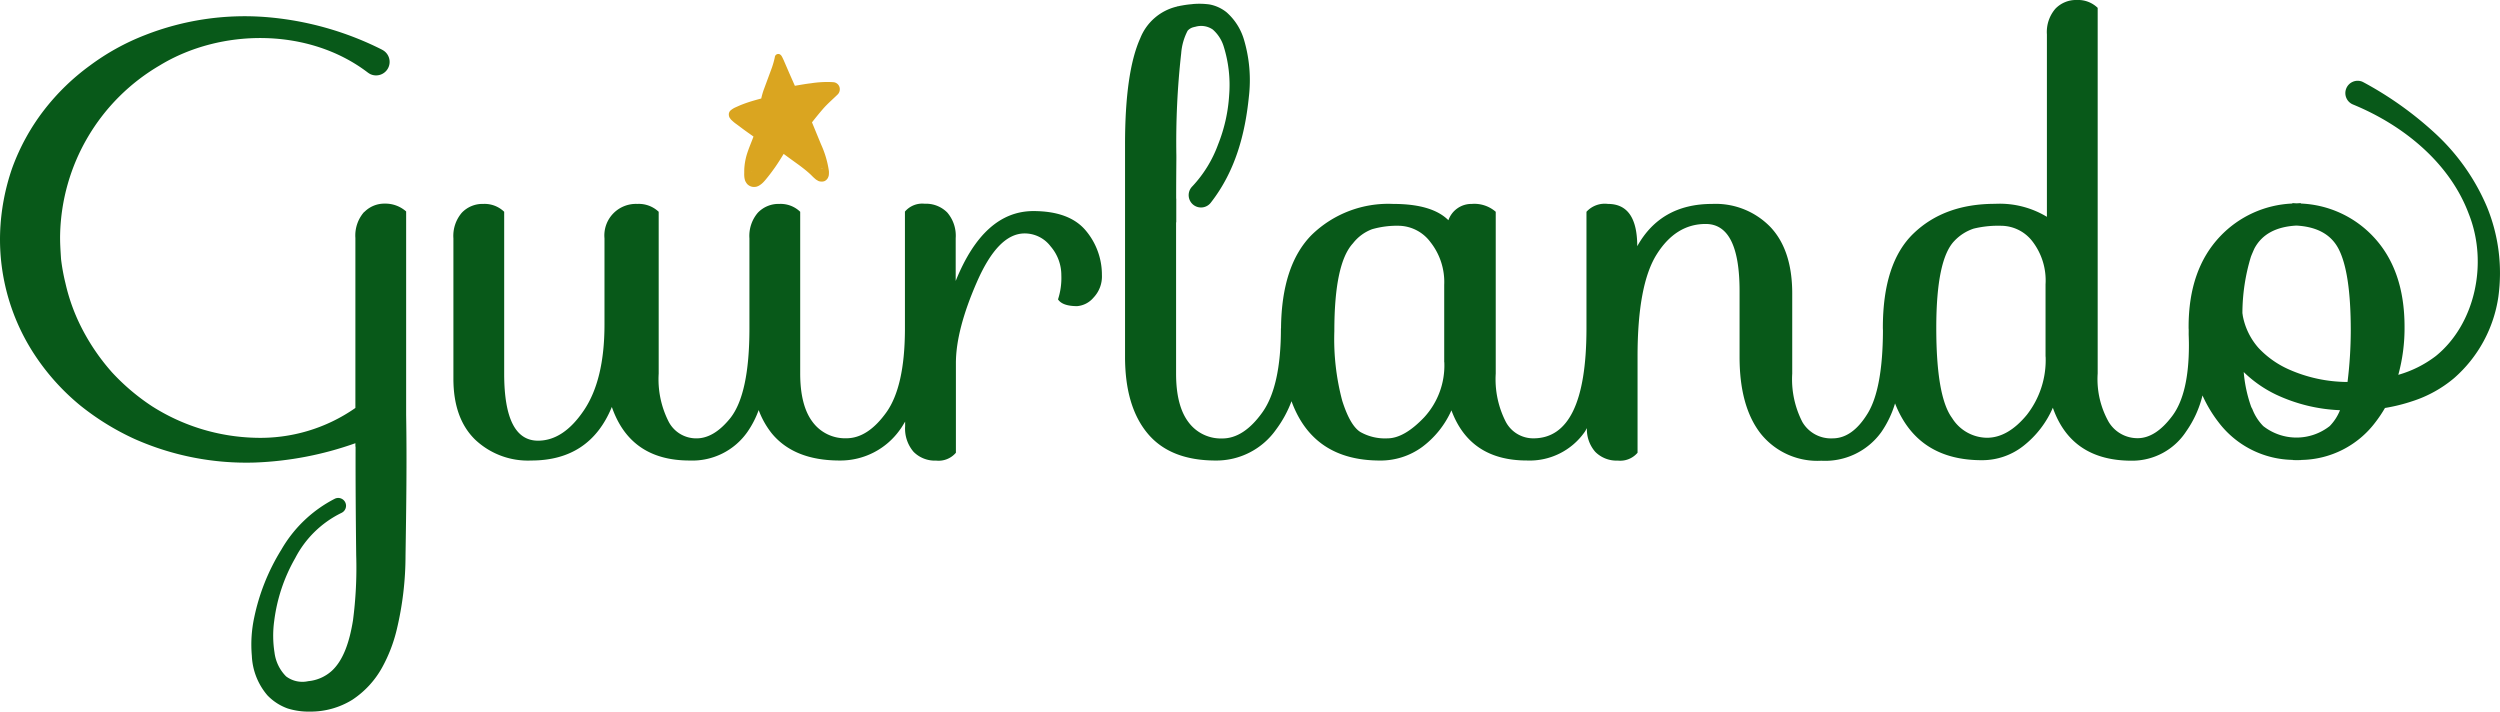
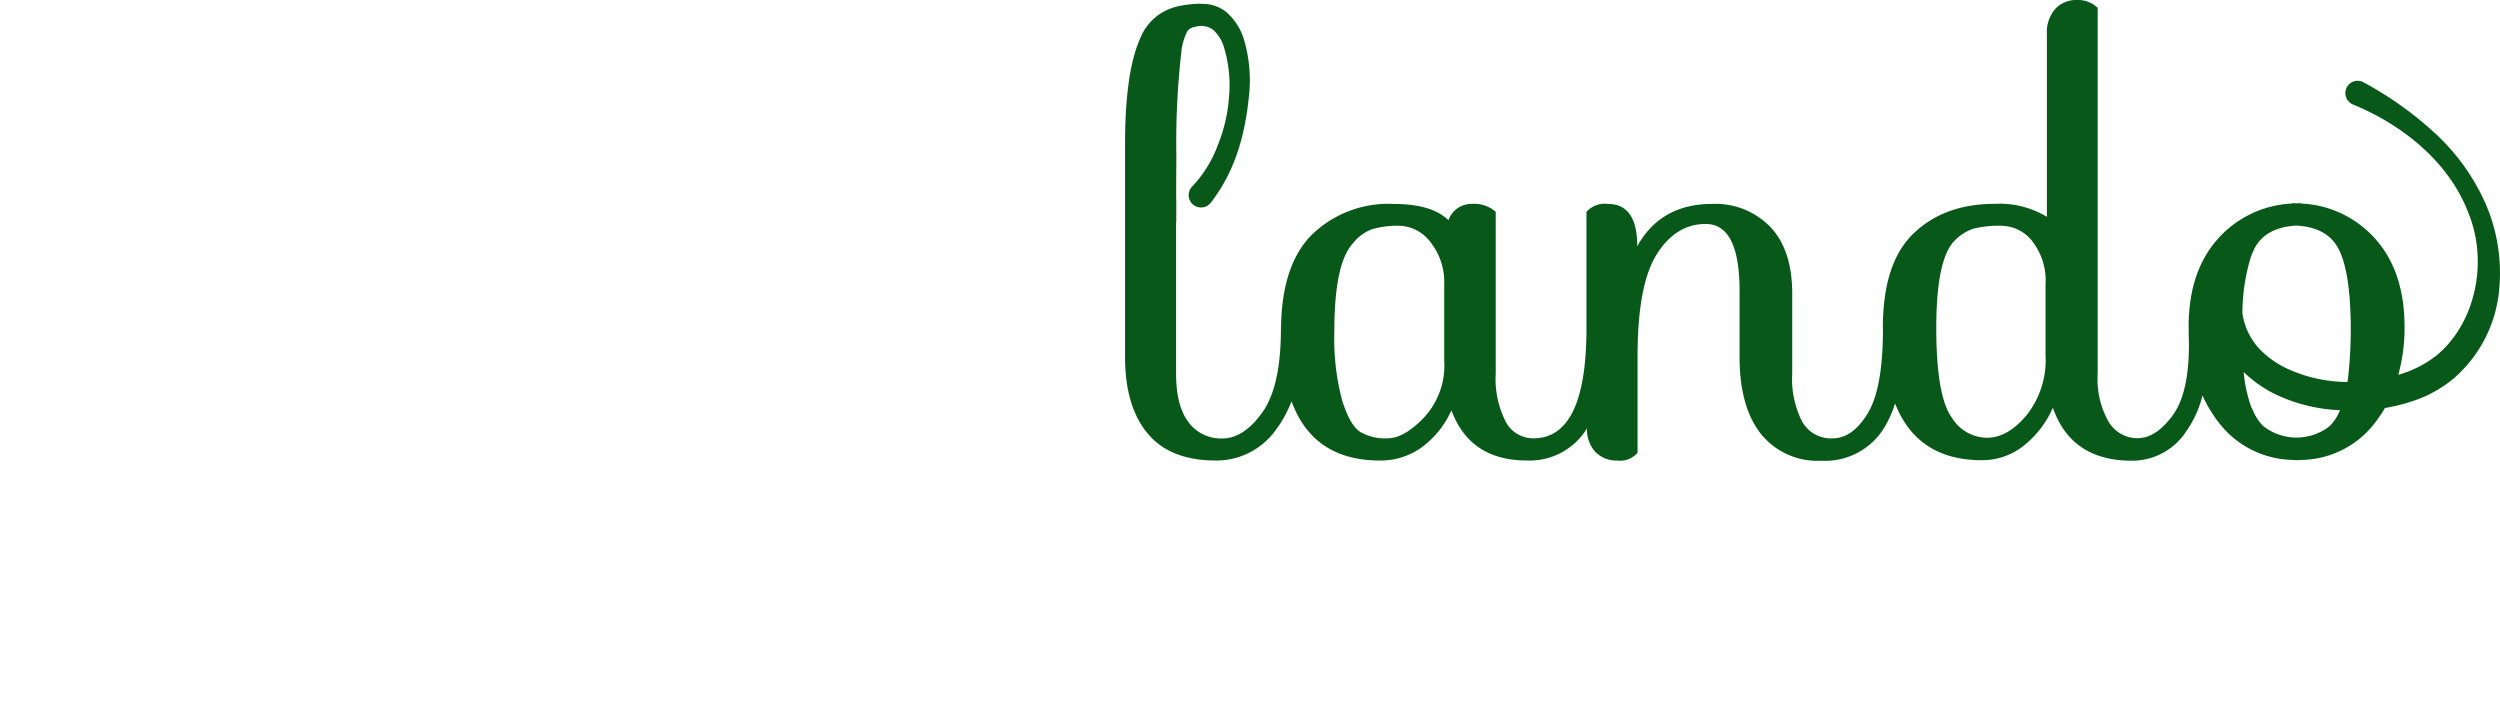
<svg xmlns="http://www.w3.org/2000/svg" width="314.371" height="89.483" viewBox="0 0 314.371 89.483">
  <g id="Group_95" data-name="Group 95" transform="translate(-39 -81)">
-     <path id="ster" d="M90.33,50.956l-.215-.013a13.42,13.42,0,0,0-2.571.152c-.671.076-1.342.2-2.026.317l-.7-1.583-.481-1.114-.241-.557-.139-.291-.089-.165a.836.836,0,0,0-.114-.152.7.7,0,0,0-.1-.076l-.038-.025a.445.445,0,0,0-.494.089.458.458,0,0,0-.127.291,10.583,10.583,0,0,1-.38,1.342L82.1,50.564l-.519,1.406a8.942,8.942,0,0,0-.291,1.038c-.557.152-1.1.3-1.646.481q-.513.171-1.026.38L78.1,54.1a2.626,2.626,0,0,0-.646.393.673.673,0,0,0-.241.545.98.98,0,0,0,.076.342l.076.114a1.358,1.358,0,0,0,.266.3,4.024,4.024,0,0,0,.456.38l.886.659c.443.329.9.646,1.342.962-.291.785-.633,1.558-.874,2.368a7.977,7.977,0,0,0-.266,1.456c-.025.253-.025.507-.025.772a3.378,3.378,0,0,0,.013.481,2.256,2.256,0,0,0,.1.469,1.724,1.724,0,0,0,.266.431,1.2,1.2,0,0,0,.633.342,1.352,1.352,0,0,0,.519-.013,1.553,1.553,0,0,0,.291-.114,2.51,2.51,0,0,0,.3-.2,2.467,2.467,0,0,0,.367-.342c.2-.215.355-.418.519-.621.317-.393.608-.8.886-1.19.38-.545.722-1.1,1.064-1.659.646.481,1.3.95,1.95,1.418.456.342.9.684,1.33,1.076.215.19.405.418.671.633a1.07,1.07,0,0,0,.241.177l.152.089a.578.578,0,0,0,.19.063,1.232,1.232,0,0,0,.3.025.838.838,0,0,0,.342-.076.985.985,0,0,0,.3-.253,1.158,1.158,0,0,0,.1-.165l.025-.063a.84.84,0,0,0,.076-.253l.013-.139a3.467,3.467,0,0,0,0-.367A12.278,12.278,0,0,0,88.8,58.757L87.67,56.009q.665-.855,1.368-1.672c.57-.659,1.241-1.228,1.862-1.836a.9.9,0,0,0,.266-.6A.878.878,0,0,0,90.33,50.956Zm-6.509-2.951c.013-.038.013-.063.025-.1A.572.572,0,0,1,83.821,48.006ZM80.1,62.163c.013,0,.025-.013.051-.025-.013.013-.038.025-.051.038S80.085,62.176,80.1,62.163Zm8.915-.355h-.038a.3.3,0,0,1-.127-.025c-.013,0-.013-.013-.025-.013h.1C89,61.8,89.038,61.821,89.013,61.809Z" transform="translate(53.436 40.377)" fill="#daa520" />
    <g id="Group_94" data-name="Group 94">
-       <path id="G" d="M55.912,93.793h0V68.213L55.9,68.2a3.942,3.942,0,0,0-2.685-.975,3.537,3.537,0,0,0-2.482.975,1.345,1.345,0,0,1-.139.114,4.472,4.472,0,0,0-1.064,3.229V92.92a20.857,20.857,0,0,1-12.638,3.748,25.344,25.344,0,0,1-12.917-3.951,26.989,26.989,0,0,1-5.053-4.28,26.676,26.676,0,0,1-3.672-5.306,23.926,23.926,0,0,1-2.178-5.889,25.315,25.315,0,0,1-.557-3.052c-.063-1.026-.139-2.077-.114-3.1A25.286,25.286,0,0,1,24.937,49.838c7.7-4.685,18.742-4.761,26.163.912.089.063.19.127.279.177a1.7,1.7,0,1,0,1.507-3.052l-.013-.013a39.351,39.351,0,0,0-14.639-4.1,34.31,34.31,0,0,0-15.146,2.267,29.432,29.432,0,0,0-6.927,3.824,28.415,28.415,0,0,0-5.8,5.635,27.145,27.145,0,0,0-3.976,7.231A27.749,27.749,0,0,0,4.853,70.91,26.409,26.409,0,0,0,9.475,86.651a28.489,28.489,0,0,0,5.5,5.99,32.436,32.436,0,0,0,6.788,4.179,34.63,34.63,0,0,0,15.133,2.963A42.253,42.253,0,0,0,49.53,97.352v.431h.025c-.013,4.559.025,9.118.076,13.651a50.907,50.907,0,0,1-.405,8.206c-.418,2.571-1.165,4.977-2.685,6.357a5.133,5.133,0,0,1-2.938,1.279,3.4,3.4,0,0,1-2.786-.6,5.133,5.133,0,0,1-1.456-2.989,13.635,13.635,0,0,1-.038-4,21.153,21.153,0,0,1,2.647-7.9,12.923,12.923,0,0,1,5.762-5.648l.025-.013c.013,0,.013,0,.025-.013a.983.983,0,0,0-.823-1.786,16.375,16.375,0,0,0-6.737,6.408A26.388,26.388,0,0,0,36.8,119.3a16.212,16.212,0,0,0-.291,4.787,8.181,8.181,0,0,0,1.963,4.977,6.644,6.644,0,0,0,2.545,1.646,8.884,8.884,0,0,0,2.8.393,9.963,9.963,0,0,0,5.319-1.482,11.535,11.535,0,0,0,3.748-4.052,18.976,18.976,0,0,0,1.836-4.736,40.137,40.137,0,0,0,1.114-9.346C55.925,105.545,56.013,99.682,55.912,93.793Z" transform="translate(34.16 39.38)" fill="#085919" />
-       <path id="uir" d="M129.321,65.585q-2.051-2.374-6.522-2.381-6.23,0-9.776,8.788V66.611a4.472,4.472,0,0,0-1.064-3.229,3.768,3.768,0,0,0-2.837-1.1,2.853,2.853,0,0,0-2.482.988V78.185q-.038,7.1-2.33,10.321c-1.558,2.178-3.242,3.267-5.027,3.267a5.07,5.07,0,0,1-4.255-2.051c-1.038-1.368-1.558-3.406-1.558-6.091V63.293a3.543,3.543,0,0,0-2.621-.988,3.589,3.589,0,0,0-2.7,1.1,4.472,4.472,0,0,0-1.064,3.229V77.97h0q0,8.225-2.406,11.271-2.051,2.545-4.255,2.545a3.9,3.9,0,0,1-3.47-2.051,11.731,11.731,0,0,1-1.279-6.091V63.293a3.645,3.645,0,0,0-2.7-.988,3.967,3.967,0,0,0-4.116,4.331v10.84c0,4.635-.861,8.219-2.583,10.777s-3.647,3.824-5.775,3.824q-4.255,0-4.255-8.434V63.293a3.543,3.543,0,0,0-2.621-.988,3.589,3.589,0,0,0-2.7,1.1,4.472,4.472,0,0,0-1.064,3.229V84.289q0,4.958,2.7,7.623a9.651,9.651,0,0,0,7.092,2.659q7.37,0,10.131-6.737,2.336,6.743,9.789,6.737a8.446,8.446,0,0,0,7.269-3.609,11.852,11.852,0,0,0,1.406-2.735A10.688,10.688,0,0,0,89.9,91.165c1.874,2.267,4.711,3.406,8.548,3.406a9.18,9.18,0,0,0,7.585-3.9c.241-.317.418-.659.633-.988v.57a4.472,4.472,0,0,0,1.064,3.229,3.768,3.768,0,0,0,2.837,1.1,2.853,2.853,0,0,0,2.482-.988V82.326q0-4.179,2.659-10.245c1.773-4.04,3.761-6.066,5.99-6.066a4.1,4.1,0,0,1,3.267,1.634,5.531,5.531,0,0,1,1.342,3.609,8.726,8.726,0,0,1-.418,3.052c.38.57,1.178.848,2.406.848a3.01,3.01,0,0,0,2.051-1.064,3.84,3.84,0,0,0,1.064-2.837A8.629,8.629,0,0,0,129.321,65.585Z" transform="translate(46.154 44.338)" fill="#085919" />
      <path id="lando" d="M287.8,68.023a26.76,26.76,0,0,0-6.446-9.156,44.065,44.065,0,0,0-9.042-6.458l-.177-.089a1.548,1.548,0,0,0-1.152,2.875c6.344,2.609,12.144,7.332,14.538,13.727,2.507,6.268.76,13.93-4.128,17.894a14.162,14.162,0,0,1-4.724,2.368,22.207,22.207,0,0,0,.785-6.04q0-7.2-3.964-11.372a13.243,13.243,0,0,0-9.08-4.128v-.051c-.177,0-.355.025-.532.025s-.342-.025-.532-.025v.051a13.268,13.268,0,0,0-9.08,4.128Q250.3,75.95,250.3,83.143v.19c.025.253,0,.557.013.9s.025.772.025,1.228q0,6.1-2.089,8.89c-1.393,1.862-2.849,2.8-4.356,2.8a4.224,4.224,0,0,1-3.647-2.051,10.95,10.95,0,0,1-1.38-6.091V75.659h0V43.038a3.543,3.543,0,0,0-2.621-.988,3.589,3.589,0,0,0-2.7,1.1,4.472,4.472,0,0,0-1.064,3.229V69.315a11.483,11.483,0,0,0-6.522-1.634c-4.255,0-7.661,1.241-10.245,3.723s-3.862,6.433-3.862,11.878c0,.127.013.253.013.38q-.038,7.275-1.912,10.359c-1.279,2.1-2.748,3.153-4.432,3.153a4.161,4.161,0,0,1-3.786-2.051,11.73,11.73,0,0,1-1.279-6.091V78.964q0-5.452-2.735-8.358a9.594,9.594,0,0,0-7.332-2.913q-6.458,0-9.422,5.319,0-5.319-3.685-5.319a3.117,3.117,0,0,0-2.7.988v14.8q-.038,13.677-6.661,13.689a3.9,3.9,0,0,1-3.47-2.051,11.731,11.731,0,0,1-1.279-6.091V68.681a4.094,4.094,0,0,0-3.014-.988,3.062,3.062,0,0,0-2.938,2.051q-2.051-2.052-6.952-2.051a13.8,13.8,0,0,0-10.245,3.9q-3.78,3.818-3.85,11.752a.012.012,0,0,0-.013.013q0,7.294-2.343,10.561c-1.558,2.178-3.242,3.267-5.027,3.267a5.07,5.07,0,0,1-4.255-2.051c-1.038-1.368-1.558-3.406-1.558-6.091V74.291h0v-4.28H123V67.022l-.013.013c0-1.824.013-3.482.025-5.053V61.59h0a100.164,100.164,0,0,1,.608-12.841,7.335,7.335,0,0,1,.81-2.837,1.448,1.448,0,0,1,.8-.456h0a.773.773,0,0,1,.165-.038,2.586,2.586,0,0,1,2.191.342,4.626,4.626,0,0,1,1.38,2.14,16.2,16.2,0,0,1,.684,6.116,20,20,0,0,1-1.393,6.205,15.447,15.447,0,0,1-3.217,5.243,1.387,1.387,0,0,0-.127.139,1.552,1.552,0,1,0,2.444,1.912c3.09-3.964,4.306-8.649,4.774-13.309a17.889,17.889,0,0,0-.621-7.18,7.362,7.362,0,0,0-2.2-3.444,4.865,4.865,0,0,0-2.14-.975,9.616,9.616,0,0,0-2.064-.051.076.076,0,0,0-.051.013,11.629,11.629,0,0,0-1.292.165c-.152.025-.3.051-.456.089l-.215.038v.013a6.582,6.582,0,0,0-4.622,3.989q-1.918,4.255-1.912,13.4V86.917q0,6.23,2.837,9.637t8.573,3.406a9.18,9.18,0,0,0,7.585-3.9,14.283,14.283,0,0,0,1.938-3.558q2.716,7.446,11.106,7.459a8.85,8.85,0,0,0,5.319-1.7,11.648,11.648,0,0,0,3.685-4.61q2.336,6.306,9.5,6.306a8.446,8.446,0,0,0,7.269-3.609c.1-.139.165-.3.266-.456a4.3,4.3,0,0,0,1.051,2.976,3.767,3.767,0,0,0,2.837,1.1,2.853,2.853,0,0,0,2.482-.988V86.866q0-9,2.406-12.828t6.167-3.824q4.255,0,4.255,8.434v8.295q0,6.23,2.659,9.637a9.116,9.116,0,0,0,7.623,3.406,8.7,8.7,0,0,0,7.547-3.609,12.786,12.786,0,0,0,1.722-3.6c1.862,4.749,5.5,7.142,10.916,7.142a8.368,8.368,0,0,0,5.243-1.811,12.335,12.335,0,0,0,3.685-4.787q2.336,6.667,9.928,6.661a8.1,8.1,0,0,0,6.838-3.685,13.306,13.306,0,0,0,2.051-4.521,16.619,16.619,0,0,0,2.026,3.381,11.954,11.954,0,0,0,9.32,4.723V99.9c.139,0,.279.013.418.013h.228c.139,0,.279-.013.418-.013v-.013a11.878,11.878,0,0,0,9.32-4.723,16.14,16.14,0,0,0,1.216-1.811,22.4,22.4,0,0,0,3.47-.861,15.476,15.476,0,0,0,5.23-2.9,16.8,16.8,0,0,0,5.559-10.219A21.947,21.947,0,0,0,287.8,68.023ZM156.706,87.6a9.623,9.623,0,0,1-2.52,6.914c-1.684,1.773-3.229,2.659-4.648,2.659a6.281,6.281,0,0,1-3.406-.81c-.848-.545-1.608-1.849-2.267-3.938a30.173,30.173,0,0,1-.988-8.725c0-5.673.772-9.358,2.343-11.055a5.467,5.467,0,0,1,2.406-1.773,11.336,11.336,0,0,1,3.432-.431,5.063,5.063,0,0,1,3.9,2.051,8.082,8.082,0,0,1,1.735,5.382V87.6Zm75.614-.709a11.181,11.181,0,0,1-2.368,7.332q-2.374,2.868-5,2.875a5.236,5.236,0,0,1-4.394-2.482c-1.33-1.8-1.988-5.572-1.988-11.346,0-5.711.76-9.358,2.267-10.916a5.853,5.853,0,0,1,2.444-1.558,13.055,13.055,0,0,1,3.47-.355,5,5,0,0,1,3.9,1.95,8.064,8.064,0,0,1,1.659,5.42v9.08Zm35.724,8.738a6.77,6.77,0,0,1-8.358,0,6.192,6.192,0,0,1-1.38-2.165,1.7,1.7,0,0,1-.152-.3,17.26,17.26,0,0,1-.924-4.331,15.247,15.247,0,0,0,4.09,2.849,20.772,20.772,0,0,0,8.016,1.95A6,6,0,0,1,268.043,95.629Zm2.241-5.547a18.287,18.287,0,0,1-7.446-1.608,11.763,11.763,0,0,1-3.761-2.685,8.486,8.486,0,0,1-1.95-3.951c-.025-.139-.038-.279-.063-.418a24.577,24.577,0,0,1,1.064-7.066c.063-.177.139-.355.215-.532s.152-.355.228-.519c.962-1.811,2.748-2.748,5.281-2.887,2.533.139,4.318,1.076,5.281,2.887q1.558,2.944,1.558,10.308A53.65,53.65,0,0,1,270.285,90.083Z" transform="translate(63.914 38.95)" fill="#085919" />
    </g>
  </g>
</svg>